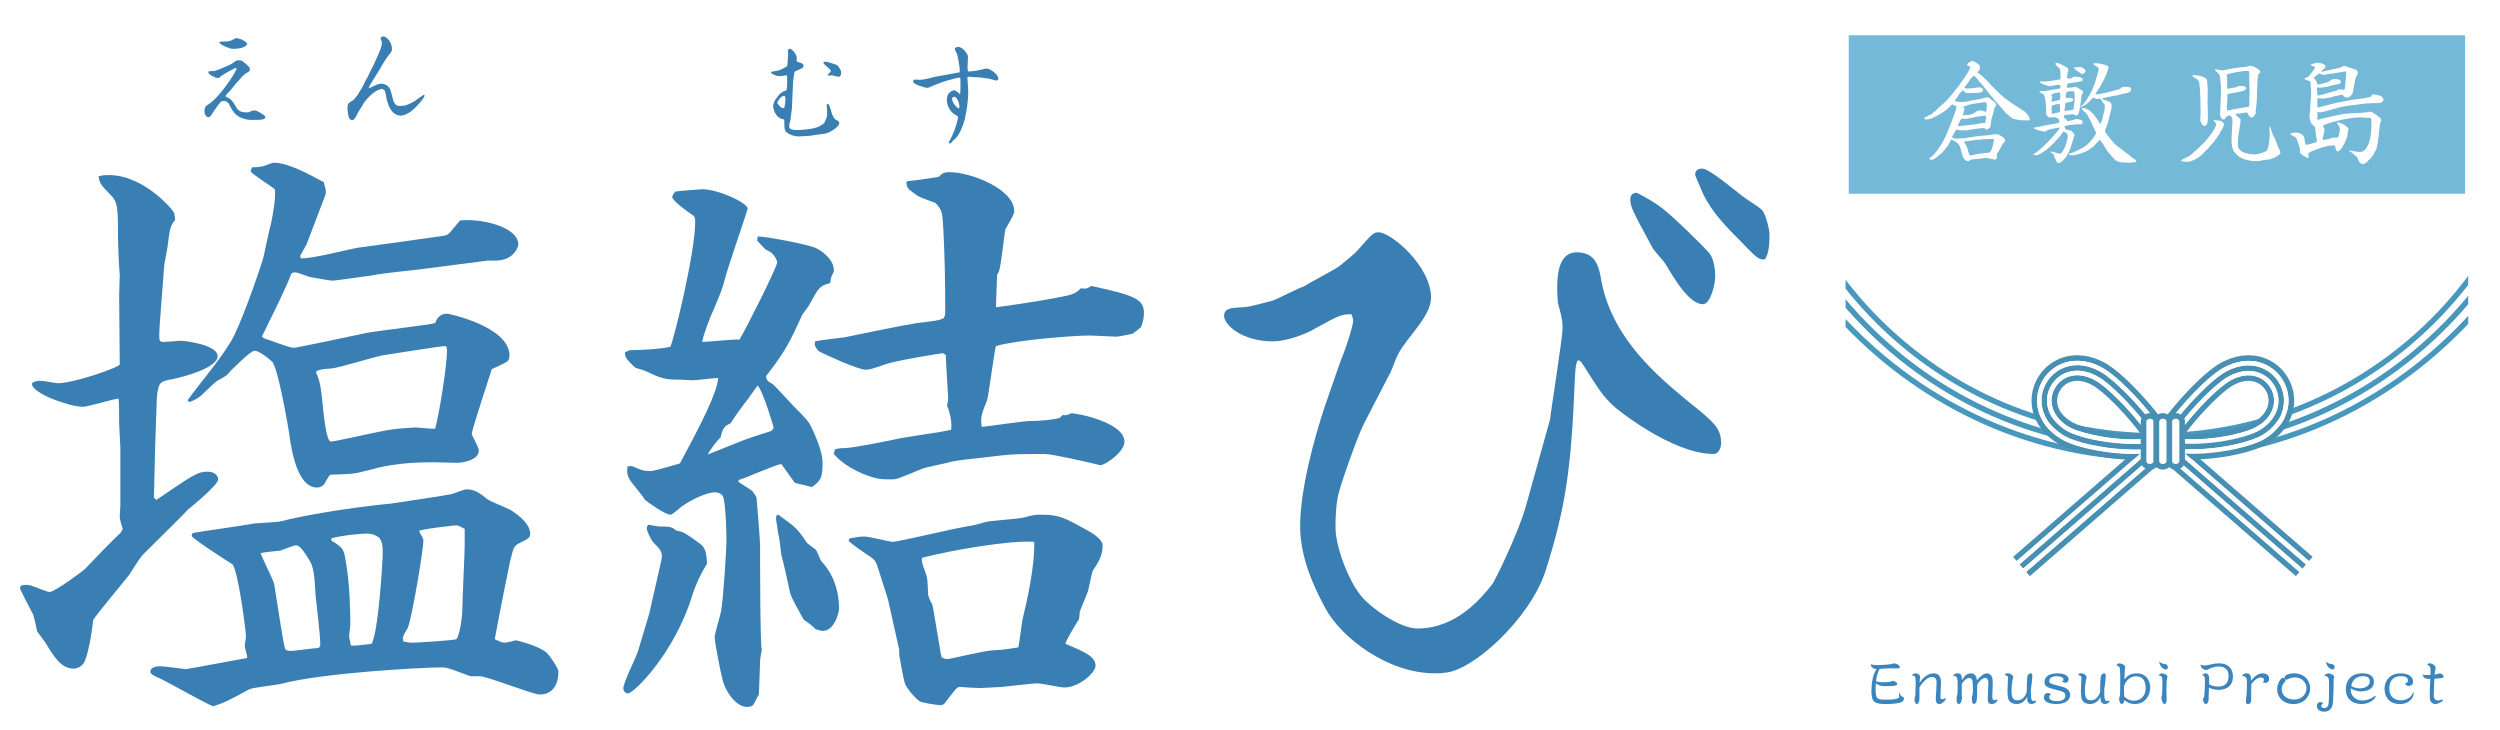
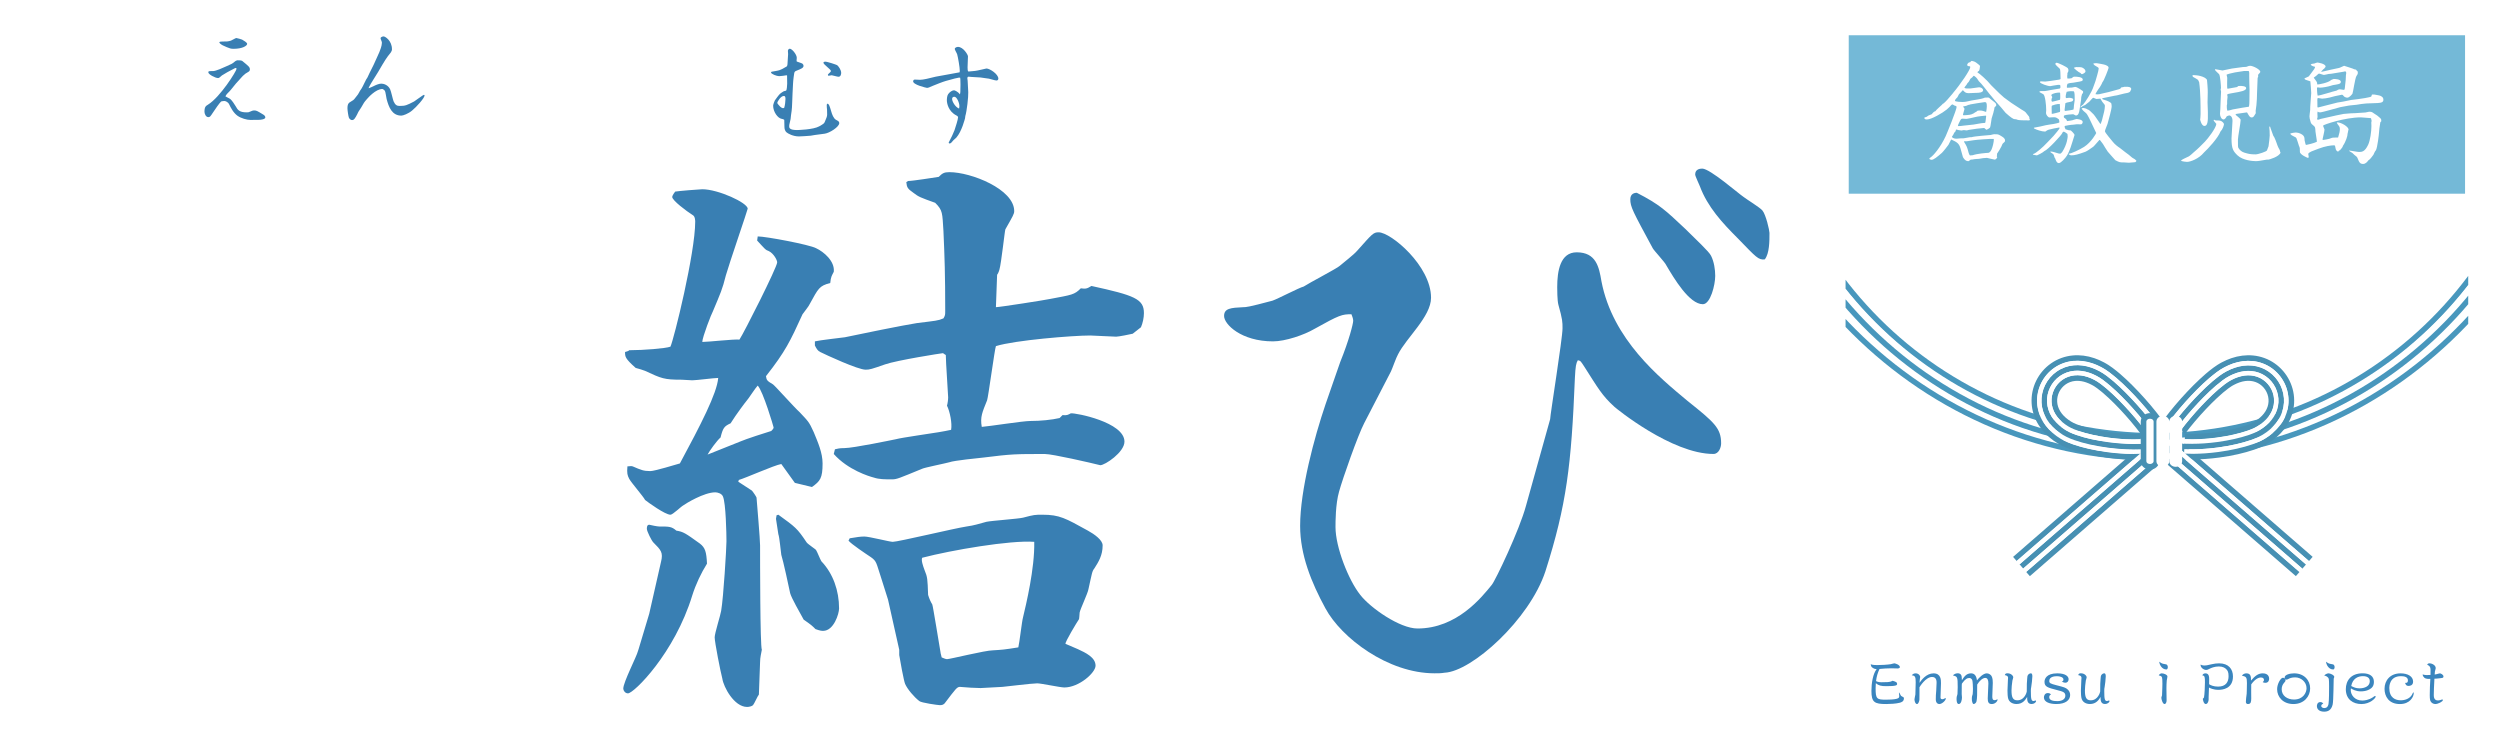
<svg xmlns="http://www.w3.org/2000/svg" id="_レイヤー_1" data-name="レイヤー 1" version="1.1" viewBox="0 0 299.355 87.419">
  <defs>
    <style>
      .cls-1 {
        fill: #397fb3;
      }

      .cls-1, .cls-2, .cls-3, .cls-4, .cls-5, .cls-6, .cls-7 {
        stroke-width: 0px;
      }

      .cls-2 {
        fill: #74b9d7;
      }

      .cls-3 {
        fill: none;
      }

      .cls-8 {
        filter: url(#drop-shadow-1);
      }

      .cls-9 {
        clip-path: url(#clippath);
      }

      .cls-4 {
        fill: #4790b3;
      }

      .cls-5 {
        fill: #fff;
      }

      .cls-6 {
        fill: #4897bd;
      }

      .cls-7 {
        fill: #3a85be;
      }
    </style>
    <filter id="drop-shadow-1" filterUnits="userSpaceOnUse">
      <feOffset dx="0" dy="0" />
      <feGaussianBlur result="blur" stdDeviation="2.835" />
      <feFlood flood-color="#231815" flood-opacity=".15" />
      <feComposite in2="blur" operator="in" />
      <feComposite in="SourceGraphic" />
    </filter>
    <clipPath id="clippath">
      <rect class="cls-3" x="220.992" y="27.919" width="74.557" height="30.838" />
    </clipPath>
  </defs>
  <g>
    <rect class="cls-2" x="248.785" y="-23.191" width="18.972" height="73.799" transform="translate(244.562 271.979) rotate(-90)" />
    <g class="cls-8">
      <path class="cls-5" d="M233.84,11.16c.912-1.068,2.085-2.802,2.085-3.127,0-.026-.013-.065-.026-.091-.222-.013-.247-.026-.364-.143.091-.274.183-.326.391-.352.052-.104.078-.117.17-.156.352.078.391.091.69.326.273.208.3.235.3.339,0,.052-.053.482-.117.521-.17.117-.183.13-.183.195.273.143,1.198.977,1.629,1.524.078.079.169.169.261.261l.742.73.534.482.887.651,1.198.782c.078.052.456.26.509.339.104.143.312.391.403.508.026.039.053.104.053.169,0,.104,0,.117.052.169v.091c-.065.026-.065.039-.117.039-.521,0-1.199-.013-1.329-.065-.026,0-.156-.065-.183-.065-.039-.013-.261-.013-.3-.039-.247-.091-.859-.625-.964-.729-.092-.091-.456-.561-.534-.639l-.73-.821-.703-.847c-.144-.183-.795-1.029-.951-1.186-.3-.299-.339-.338-.431-.508-.117-.208-.312-.352-.442-.443l-.078.026c-.078.104-.117.156-.144.169-.131.091-.144.104-.209.169-.143.287-.182.365-.352.521-.052.117-.078.156-.3.43-.013.039-.039.065-.065.078,0,.039.026.052.053.078.117.052.169.052.639.052.169,0,.912-.144,1.056-.144.352,0,.495.248.495.339,0,.313-.587.326-.795.326-.157,0-.834.039-.965.039-.339,0-.482-.156-.664-.365-.065.052-.392.417-.47.495-.039.039-.143.313-.183.352-.13.13-.299.287-.299.43,0,.118.808.144.873.144.481,0,.69-.104,1.12-.183.156-.026,1.238-.182,1.421-.273.156-.078.195-.078.547-.078.117,0,.13.026.352.221.078.079.509.378.561.469.026.026.078.117.078.222,0,.052-.013.078-.222.287-.013.026-.013.183-.025.208-.014.065-.104.365-.104.417-.013.065-.183.573-.209.69-.039.169-.117.913-.182,1.056-.053.104-.274.222-.417.287-.053,0-.117-.078-.157-.104-.064-.065-.091-.104-.195-.104-.195,0-1.394.144-1.771.222-.039,0-.209.065-.248.065-.078,0-.3-.039-.365-.039-.025,0-.221.052-.273.052-.013,0-.312-.052-.352-.052s-.209-.065-.234-.065c-.026,0-.039,0-.078.013l-.039.182c-.144.156-.157.169-.17.195-.117.248-.117.261-.273.469.078.235.508.235.561.235.025,0,.403-.039.469-.039.339,0,.365,0,.495-.026.639-.117.704-.13.834-.117.339-.117,2.202-.248,2.28-.261.065-.013.326-.091.392-.091.456,0,.508,0,.769.157.312.182.561.326.561.586,0,.156-.053.195-.248.352-.065.039-.156.313-.183.365-.078.169-.417.743-.534.886.026.13.014.169-.025.287.013.026.052.104.052.144,0,.026-.144.261-.3.261-.078,0-.821-.183-.925-.208-.248,0-.665.052-.965.117-.078.013-.469.013-.547.039-.222.039-.312.065-.431.052-.052.039-.169.117-.247.182-.417.052-.639-.404-.69-.482l-.287-1.029c-.169-.586-.378-.743-1.12-1.082-.039.065-.065.118-.326.639-.013.039-.639.834-.782.964-.573.495-.977.834-1.251.834-.091,0-.182-.052-.261-.104.026-.091.026-.104.183-.209.261-.156,1.134-1.121,1.785-2.528.156-.339,1.304-3.153,1.304-3.492,0-.013-.026-.065-.053-.104l-.208-.065c-.039-.013-.195-.13-.222-.13-.156,0-.273.234-.391.326-.053.039-.261.248-.313.287-.521.43-1.837,1.186-2.358,1.186-.13,0-.312-.013-.312-.169,0-.078.013-.078.183-.117.052,0,.078-.026.3-.183.052-.039.339-.117.391-.156.039-.039.183-.222.222-.248.104-.091.13-.091.208-.104.078-.156.795-.769.809-.795q.064-.117.195-.156c.039-.013.43-.417.456-.456l.651-.756ZM237.776,13.845c-.404.039-.887.078-1.304.183-.195.052-.912.208-.99.208-.039,0-.391-.026-.469-.026-.183,0-.209.039-.404.443-.117.222-.13.261-.169.443q.312.013.678-.052c.052-.013,1.017-.104,1.212-.13.182-.026.964-.182,1.134-.182.221,0,.247,0,.273-.104.026-.052.078-.625.091-.743l-.052-.039ZM237.828,13.389c.039-.144.078-.561.078-.652,0-.469-.078-.508-.261-.508-.143,0-1.654.26-1.72.273-.091.039-.104.039-.248.065-.039.013-.208.091-.234.104-.064.013-.339.065-.391.091.026.039.183.221.183.273-.026.065-.17.625-.183.665,0,.065,0,.052.052.104.652-.039.873-.039,1.212-.222.026-.013.144-.104.17-.117.222-.117.234-.117.273-.195.13-.026.195-.039.3-.039.144,0,.339.026.391.052q.183.078.313.104h.064ZM236.213,18.588c.547-.195,1.603-.273,1.863-.287.195-.013.312-.234.403-.417.078-.183.287-.808.261-1.251-.261-.039-2.098.104-2.397.156-.117.013-.847.13-.86.13-.039,0-.234-.013-.261,0-.025,0-.039.013-.052.052.326.521.378.625.548,1.29.039.183.104.273.169.352l.326-.026Z" />
      <path class="cls-5" d="M243.544,15.291c.482-.091,1.03-.182,1.434-.3.131-.039.769-.117.899-.143.378-.065.534-.117.703-.169.026-.117.014-.144-.039-.378-.312-.234-.352-.261-.651-.261-.078,0-.417.026-.481.026-.17,0-.417-.326-.417-.521,0-.039.025-.339.025-.352,0-.639-.13-1.798-.352-1.916-.065-.039-.417-.221-.43-.234-.026-.039-.026-.065,0-.117.104-.026.156-.026.651-.026.104,0,.561-.104.651-.117.13-.013,1.095-.182,1.107-.182.053-.039.078-.091.078-.169,0-.091-.013-.169-.039-.261-.091-.013-.156-.013-.234-.013-.156,0-.899.157-.951.157-.3,0-1.238-.313-1.238-.496,0-.052.078-.078.144-.078.078,0,.417.026.482.026.195,0,1.081-.144,1.251-.169.403-.052.481-.065.586-.13h.014c0-.652-.039-1.16-.078-1.212-.026-.065-.548-.469-.548-.6,0-.065.065-.143.144-.143.208,0,1.264.521,1.355.665.052.065.064.156.064.234,0,.039,0,.117-.025.169-.078.13-.092.144-.092.169,0,.183,0,.195-.025.313v.104c0,.065,0,.117.025.234.183.013.234.013.509-.039.143-.13.208-.182.339-.182.273,0,.99.026.99.352,0,.183-.17.208-.743.3-.065.013-.312.065-.365.065-.416.039-.469.039-.729.143-.078.208-.078.287-.064.469.064,0,.547-.026.599-.026.065-.013.339-.078.392-.078.247,0,.938.508.938.521.014.026.014.052.014.078,0,.144-.053.195-.131.261-.039.13-.064.221-.091.352-.013.052-.013.313-.026.352l-.169,1.095c-.053.378-.131.769-.456.769-.053,0-.261-.156-.313-.156-.156,0-.912.065-1.068.143-.091.04-.052.209-.039.261.287.183.312.248.365.417.078,0,.573-.078.651-.104.052-.013.417-.144.469-.144.079,0,.756.052.756.352,0,.143-.104.287-.208.287l-.495-.013c-.065,0-.352.052-.417.052-.287,0-.965.13-.99.143-.026.013-.065.079-.065.118,0,.013.104.248.117.287.352.117.391.13.639.143.013,0,.443.404.443.547-.065.222-.183.573-.235.756-.064.195-.339,1.199-.703,1.746-.144.235-.678.86-.938.86s-.365-.326-.43-.535c0-.013-.078-.117-.092-.143-.052-.117-.064-.339-.182-.417-.235-.156-.261-.183-.3-.208l-.026-.078c.183-.039.704.143.743.156.299.104.352.104.508.078l.169-.169c.626-.964.665-1.824.665-1.876,0-.117-.013-.195-.026-.3-.104-.091-.378-.273-.442-.273-.118,0-.183.156-.209.222-.078.195-1.681,1.955-2.124,2.111-.183.195-.86.508-.873.508-.026,0-.391-.052-.495-.091.026-.078.039-.078.117-.104.222-.052,1.082-.769,1.59-1.329.208-.234.573-.573.782-.821.156-.183.716-.834.716-.925,0-.052-.052-.065-.064-.065-.104,0-1.107.208-1.251.261-.183.065-.195.078-.353.195-.025.039-.078.026-.104.026-.365,0-1.004-.208-1.304-.378v-.078ZM245.746,11.63c-.052.104-.104.222-.104.365,0,.078.039.183.117.183.065,0,.781-.195.912-.234.026-.144.026-.248.026-.417,0-.404,0-.443-.092-.443-.247,0-.821.065-.99.3.013.039.117.208.13.248ZM245.681,13.636c.169,0,.834-.195.978-.235.013-.078.025-.117.025-.169,0-.039-.039-.717-.039-.782-.144-.013-.391.026-.534.065-.065.013-.352.117-.404.13-.013.026-.039.078-.039.104v.261l.014.625ZM247.466,10.991c-.053.183-.117.404-.117.6,0,.091.013.117.064.156.274-.026.3-.039.353-.039.025,0,.273,0,.481.13.014.183,0,.312-.442.378-.3.052-.353.065-.495.144,0,.117-.092.755-.092.794,0,.104.026.13.078.13.092,0,.938-.13.99-.169.026-.026.04-.312.053-.495,0-.104.091-.547.091-.651,0-.482,0-.834-.091-1.029-.287-.04-.587-.026-.873.052ZM249.291,12.959c.104-.026.195-.026.222-.026.091,0,.352.091.469.182.144.013.326.196.704.574.156.156.69.99.808,1.146l.052-.013.144-.404.261-1.042c.052-.208.092-.495.092-.69,0-.144-.04-.169-.313-.495-.025-.026-.052-.065-.222-.378-.078,0-.417.039-.481.039-.065,0-.313-.144-.365-.144-.117,0-.404.417-.482.469-.091.065-.43.339-.495.391-.039.026-.222.104-.261.118-.052.026-.247.182-.3.195,0-.013-.013-.039-.013-.065,0-.065.287-.261.326-.3.234-.248,1.042-1.473,1.251-2.176.025-.104.222-.561.234-.651.013-.052.378-1.238.378-1.473,0-.117-.052-.144-.482-.391-.039-.039-.169-.143-.156-.221.104-.026.234-.04.391-.04.026,0,.938.157,1.043.209.234.104.391.169.391.352,0,.078-.573,1.603-.742,1.72-.026.104-.222.508-.509.873-.025.039-.3.456-.325.56.156.026.312.039.469,0l1.134-.26,1.238-.339c.13-.039.143-.052.234-.183.025-.052.143-.052.208-.052.117-.052.144-.052.417-.052.248,0,.587.013.587.3l-.026.026c-.091.3-.144.378-.808.482-.144.026-.77.196-.899.222-.039.013-.209.026-.248.039l-1.407.287-.104.052c.039.078.052.091.143.117.652.195.821.326.951.443.026.104.053.221.053.377,0,.339-.365,1.629-.495,2.098-.039.144-.312.743-.312.873,0,.183.781,1.056.925,1.251.247.326.651.625.86.756.182.156.534.417.651.508.403.3.456.326.82.651.014.013.274.169.326.196.026.013.156.143.183.169,0,.065-.014.104-.131.183-.117,0-.651.065-.769.065s-.495-.039-.586-.039c-.509,0-.521,0-1.03-.261-.052-.065-.82-.899-.912-1.03-.104-.13-.495-.782-.573-.912-.143-.208-.273-.365-.364-.482h-.065c-.117.117-.612.717-.729.808-.339.235-.73.521-.938.6-.886.326-1.303.43-1.668.43-.209,0-.273-.078-.352-.156.039-.052.052-.052.104-.052.17,0,1.173-.43,1.76-.808.873-.56,1.446-1.629,1.446-1.655,0-.026-.495-1.042-.586-1.238-.092-.208-.457-.991-.626-1.134-.339-.287-.378-.326-.534-.534l.039-.065ZM248.339,8.111c.078-.026.208-.078.286-.078.521,0,.587,0,.77.091.156.091.325.222.325.417,0,.208-.403.339-.417.339-.078,0-.143-.091-.169-.13-.287-.117-.782-.573-.782-.586l-.013-.052Z" />
      <path class="cls-5" d="M264.036,16.947c.312-.313,1.316-1.603,1.355-2.111-.039-.078-.326-.352-.326-.43,0-.052.026-.065.078-.065.026.013.117.078.17.078.273,0,.534,0,.69.091.052.026.3.208.3.378,0,.065-.078.312-.117.391-.118.248-.131.273-.3.469-.287.769-1.486,2.059-1.981,2.515-.599.743-1.615,1.121-2.032,1.121-.026,0-.704-.052-.704-.156,0-.078.626-.365.77-.43.156-.065.234-.091.755-.573.183-.156.47-.404.652-.586l.69-.69ZM264.336,12.255l.039,1.16c.039,1.238-.065,1.668-.417,1.668-.326,0-.509-.69-.509-.795,0-.026.026-.13.026-.143,0-.078.026-.417.026-.482,0-.951,0-2.671-.17-3.818-.025-.039-.104-.235-.13-.274-.092-.078-.365-.234-.561-.339-.078-.039-.104-.104-.104-.169,0-.026,0-.039.026-.065.065,0,.821-.026,1.421.3.091.065.247.156.286.273.013.052.104,1.121.091,1.486l-.025,1.199ZM268.505,8.033c.064-.013.417-.013.469-.026.3-.117.339-.13.47-.13.325,0,1.212.443,1.212.73,0,.065-.196.26-.235.299-.039.052-.039.078-.025.3-.026.039-.065.104-.065.144,0,.26-.065,1.446-.065,1.681,0,.43-.039,1.264-.078,1.551,0,.117-.091.573-.091.678,0,.039.013.261.013.3-.052.052-.195.352-.247.391-.014.013-.131.118-.222.118-.235,0-.3-.13-.561-.586-.013-.026-.078-.026-.117-.013l-1.107.156c-.144.026-.157.065-.17.117.039.039.587.456.6.574.013,0,.013.013.013.026,0,.378-.325,2.033-.325,2.358,0,.808,0,.899.052,1.003.156.274.404.482.717.574.482.143.704.208,1.342.208.313,0,1.329-.339,1.368-.482.026-.078.17-.417.183-.482.053-.43.144-1.042.144-1.277,0-.091-.013-.495-.013-.573,0-.065-.039-.378-.039-.417,0-.013.013-.065.039-.13.078.052.078.065.104.196.014.052.326.925.339.938.104.13.118.169.261.508.053.104.209.586.248.678.091.221.104.248.234.469.052.104.065.169.078.3l.052.052c-.182.521-1.368.834-1.459.847h-.195c-.912.156-1.017.182-1.329.182s-1.538-.078-2.177-.69c-.508-.495-.717-.769-.717-2.033,0-.339.118-1.798.118-2.098,0-.586-.339-.652-.365-.652-.092,0-.183.04-.326.104-.064.117-.195.378-.391.378-.222,0-.417-.352-.417-.678,0-.091.039-.469.039-.547,0-.326.091-2.072.091-2.111,0-.052-.013-.117-.052-.273.039-.091.039-.13.039-.196,0-.208-.078-1.394-.222-1.616-.064-.091-.495-.43-.495-.534,0-.013.026-.026.026-.065.144.013.82.157.873.157.261-.065,1.042-.222,1.134-.235l1.251-.169ZM267.84,10.431l.078-.039c.078-.104.104-.104.353-.104.052,0,.69,0,.69.261,0,.312-.639.43-1.499.573-.208.039-.469.078-.664.13-.053.013-.104.039-.104.117,0,.039.039.196.039.222,0,.078-.052.404-.052.482v.391c0,.026-.039.13-.039.156,0,.235,0,.43.052.625.091,0,.195-.013.3-.039.065-.013.312-.091.365-.104l1.172-.208c.196-.039.652-.104.756-.117.065-.183.065-.678.065-.847l.013-1.16-.025-.821c0-.143-.014-.834-.014-.847.014-.183.026-.6-.091-.6-.091,0-.469-.013-.534,0l-1.082.169c-.391.065-.951.222-1.003.273.026.13.065.3.078.365,0,.104-.013.547-.013.638.013.104-.014.561.025.639,0,.026.026.052.053.039l1.081-.195Z" />
      <path class="cls-5" d="M274.248,15.995c.169-.078.547-.13.664-.13.273,0,1.029.222,1.029.704,0,.208.014.248.131.704.013.052.039.078.091.078.053,0,.965-.208,1.265-.378,0-.195-.157-1.056-.17-1.225-.026-.495-.026-.547-.273-.743-.222-.183-.248-.208-.312-.417-.092-.326-.131-.456-.131-.651,0-.078.013-.157.026-.3.065-.443.065-.508.065-.873,0-.261.117-1.395.117-1.616,0-.079-.078-1.29-.104-1.408-.078-.039-.482-.143-.548-.182-.156-.078-.156-.117-.143-.183.078-.039.456-.183.508-.234,0-.013.626-.821.639-.86.104-.195.117-.208.091-.287-.064-.013-.312-.078-.352-.117-.104-.065-.144-.104-.144-.169.104-.065.144-.065.431-.104.039-.013.286-.118.352-.118.052,0,.99.13.99.482,0,.065-.078.143-.104.156-.039.091-.052.091-.169.169-.039.026-.183.208-.248.273l.014.04c.182-.026.977-.235,1.134-.261.078-.013.82-.183.977-.208.104-.013.521-.235.612-.261.157.065.86.261,1.004.326.222.104.234.104.404.13.064.039.078.052.104.13.092.052.131.091.131.222,0,.182-.026.221-.17.43-.156.248-.403,1.968-.469,2.098-.013.026-.339.482-.626.482-.143,0-.325-.091-.352-.117-.183-.208-.208-.234-.3-.234-.013,0-.795.156-.82.169-.157.052-1.043.3-1.538.3-.078,0-.443-.079-.521-.079-.052.104-.052.144-.052.261,0,.169,0,.717.013.847.014,0,.053.026.078.026.053,0,.651-.169.77-.195.247-.052,1.485-.378,1.537-.391.261-.039.456-.065.704-.117l.951-.195c.052-.013.769-.091.847-.104.248-.026,1.46-.208,1.563-.312.026-.026.053-.208.078-.235.261-.013.3,0,.717.079.261.052.365.078.548.248.078.078.104.195.104.287,0,.261-.157.378-.678.404l-1.368.052c-.131,0-1.043.117-1.173.156-.144.026-.77.065-.887.091l-1.056.195c-.26.052-2.137.625-2.424.625-.143,0-.182-.026-.273-.091l-.025.013c-.026.156-.026.195,0,.586.013.065-.026.183-.065.3.013.013.078.078.117.078.065,0,.312-.104.326-.104.091-.013.873-.195,1.042-.234.117-.026,1.473-.339,1.707-.365.847-.078.938-.078,1.395-.091.183,0,1.029-.065,1.198-.078.079,0,.392-.091.456-.091.3,0,.353.039.587.208.052.052.312.183.365.234.078.065.442.352.481.443.026.039,0,.104,0,.13l.039.052c-.013.065-.013.104-.13.195-.091.469-.156,1.121-.156,1.225,0,.13-.195,1.864-.378,2.137-.014.013-.065.078-.078.091-.053.052-.17.365-.209.43-.378.521-.469.586-.612.677-.144.208-.352.43-.625.43-.339,0-.456-.143-.665-.678-.065-.169-.091-.182-.378-.404-.026-.013-.208-.195-.247-.234-.053-.052-.417-.222-.404-.287.183,0,1.017.169,1.186.169.339,0,.704,0,1.107-.86.248-.521.392-1.59.392-2.241,0-.183,0-.208-.014-.43,0-.013.014-.091.039-.182-.013-.052-.052-.326-.091-.339-.026-.013-1.146-.091-1.186-.091-1.929,0-4.535.886-4.535.99,0,.091.17.404.17.469,0,.195-.235,1.146-.235,1.173,0,.026.026.052.039.078.144-.013.665-.104.77-.144.339-.13.378-.143.521-.143.313,0,.353,0,.535-.013.156-.534.208-.717.208-1.029,0-.117-.026-.235-.091-.326-.183-.248-.209-.274-.274-.404l.026-.052c.495-.026,1.382.535,1.382.86,0,.039-.026.078-.04.117-.013.052-.052.339-.078.391.014.221-.208.951-.56,1.446-.014.026-.026.117-.039.13-.078.13-.209.273-.3.378-.014.013-.131.078-.17.091l-.039.091c-.117-.026-.195-.052-.3-.26-.025-.065-.091-.404-.104-.469-.039-.013-.092-.026-.131-.026-.352,0-1.056.104-1.837.404-.131.052-.743.273-.848.326-.352.183-.378.234-.378.326,0,.039.053.326.053.339,0,.104-.092.104-.117.104-.026,0-.938-.378-.938-.717,0-.43,0-.482-.117-.73-.053-.13-.222-.756-.287-.873-.064-.13-.104-.143-.352-.261-.144-.065-.312-.156-.404-.299l.014-.026ZM277.505,10.118c.117,0,1.303-.195,1.642-.547.052-.013.261-.117.3-.117.052,0,.847,0,.847.339,0,.208-.144.261-.586.339-.353.052-.417.065-.639.144-.312.104-.978.221-1.277.221-.052,0-.234-.039-.261-.039-.078,0-.091.078-.091.117,0,.196.026.665.078.873.234.026,1.902-.534,2.268-.599.091-.065.247-.156.403-.156.065,0,.378.065.443.065.131,0,.131-.052.17-.482,0-.104.078-.6.078-.704.013-.091.013-.469.025-.547.014-.04.039-.261.039-.287,0-.13-.078-.195-.143-.195-.014,0-.026,0-.144.039l-1.499.248c-.039.013-.261.013-.312.026-.091.013-.482.117-.573.117-.092,0-.482-.157-.573-.157-.065,0-.104.026-.365.274-.052.039-.13.091-.286.208.052.065.286.378.325.443.078.13.092.183.092.339l.039.039Z" />
    </g>
    <g>
      <path class="cls-7" d="M225.287,81.694c.774,0,.863-.019,1.143-.089.032-.013.152-.089.178-.089.051,0,.349.095.444.159.057.038.114.127.114.209,0,.178-.108.279-1.302.279-.621,0-.907-.07-1.25-.355-.013.089-.025.355-.025.609,0,1.27.14,1.365,1.238,1.365.316,0,.939-.019,1.237-.095.33-.083.355-.171.355-.349,0-.057-.038-.305-.038-.355,0-.044,0-.063.025-.063s.178.355.229.406c.038.038.254.133.292.165.032.025.051.076.051.133,0,.394-.343.482-.515.527-.432.114-1.143.152-1.605.152-1.409,0-1.771-.209-1.771-1.574,0-.92.178-2.038.623-2.609-.121-.006-.254-.013-.451-.14-.209-.127-.229-.248-.254-.451.133.057.248.108.8.108.438,0,1.181-.038,1.606-.108.062-.013.361-.102.418-.102.058,0,.667.152.667.463,0,.095-.159.152-.261.152-.12,0-.646-.019-.755-.019-.394,0-1.079.038-1.32.07-.069.006-.083.013-.108.013-.222.47-.355.939-.412,1.454.267.133.533.133.647.133Z" />
      <path class="cls-7" d="M231.522,80.628c.895,0,.895.787.895,1.181,0,.025-.057,1.447-.057,1.72,0,.127.076.197.229.197.076,0,.14-.019.273-.095.025-.013.076-.044.095-.044.032,0,.038.038.038.063,0,.203-.432.654-.781.654-.171,0-.418-.133-.418-.552,0-.438.012-.59.051-1.035.025-.305.044-.774.044-.958,0-.19,0-.698-.54-.698-.768,0-1.484,1.187-1.51,1.231,0,.121.006,1.435-.007,1.504-.019.152-.114.508-.292.508-.19,0-.299-.324-.299-.571,0-.095.102-.489.108-.571.013-.222.038-1.244.038-1.466.006-.705-.107-.787-.47-.838.108-.121.21-.229.476-.229.33,0,.533.267.533.432,0,.044-.044.229-.044.267-.013.248-.013.279-.038.432.234-.33.818-1.13,1.676-1.13Z" />
      <path class="cls-7" d="M236.024,80.628c.432,0,.642.336.699.844.247-.317.755-.844,1.174-.844.229,0,.451.133.571.317.152.248.152.679.152.825,0,.254-.058,1.377-.058,1.606,0,.273.02.463.293.463.076,0,.171-.038.222-.063.025-.019.058-.032.083-.044.019,0,.031.019.031.044,0,.165-.248.527-.698.527-.399,0-.476-.279-.476-.667,0-.286.076-1.549.076-1.809,0-.394-.102-.654-.375-.654-.305,0-.705.355-.965.8,0,1.117,0,1.638-.082,2.012-.039.184-.229.317-.337.317-.159,0-.222-.413-.222-.603,0-.292.044-.425.102-.578.019-.051.031-.616.031-.647,0-.197-.025-.889-.082-1.035-.007-.025-.102-.254-.355-.254-.229,0-.477.095-.883.667-.02.133-.02.146-.02.419,0,.133-.006.717-.006.838,0,.063.031.343.031.4,0,.279-.095.793-.387.793-.26,0-.26-.508-.26-.628,0-.209.012-.235.082-.457.031-.102.031-.127.031-.171,0-.121.025-.66.025-.768,0-1.257-.044-1.27-.559-1.39.102-.203.42-.267.547-.267.361,0,.438.209.476.336.019.076.032.425.038.495.26-.406.527-.825,1.098-.825Z" />
      <path class="cls-7" d="M240.38,80.621c.438,0,.692.311.692.482,0,.063-.09.33-.102.387-.064.349-.108.965-.108,1.193,0,.825.165,1.174.704,1.174.87,0,1.124-.99,1.124-1.054,0-.927.007-1.028.051-1.555.025-.273.025-.305.063-.375.082-.159.241-.248.381-.248.165,0,.172.248.172.368,0,.241-.083,1.009-.134,1.263-.044.216-.044.248-.044.508,0,.952.057,1.181.336,1.181.038,0,.197-.07.229-.07.025,0,.057.019.057.07,0,.165-.247.355-.533.355-.539,0-.539-.508-.533-.844-.203.33-.52.844-1.27.844-.164,0-.773-.032-.983-.59-.089-.241-.102-.736-.102-1.009,0-.114.038-1.047.051-1.263,0-.044.019-.229.019-.267,0-.254-.234-.298-.393-.33.057-.14.088-.222.323-.222Z" />
      <path class="cls-7" d="M245.378,83.478c0,.381.463.476.971.476.667,0,.959-.305.959-.654,0-.419-.311-.495-.978-.667-1.136-.292-1.517-.394-1.517-.99,0-.324.203-1.016,1.529-1.016,1.021,0,1.358.387,1.358.705,0,.254-.171.419-.368.419-.038,0-.254,0-.451-.152.102-.025.203-.057.203-.229,0-.292-.45-.4-.773-.4-.299,0-.928.057-.928.571,0,.26.141.324.852.508.92.235,1.117.286,1.357.514.146.133.293.343.293.654,0,.603-.54,1.085-1.65,1.085-.781,0-1.492-.222-1.492-.793,0-.19.102-.521.47-.521.229,0,.312.102.374.178-.082.038-.209.102-.209.311Z" />
      <path class="cls-7" d="M249.171,80.621c.438,0,.691.311.691.482,0,.063-.088.33-.102.387-.062.349-.107.965-.107,1.193,0,.825.165,1.174.705,1.174.869,0,1.123-.99,1.123-1.054,0-.927.006-1.028.051-1.555.025-.273.025-.305.063-.375.083-.159.241-.248.381-.248.165,0,.171.248.171.368,0,.241-.082,1.009-.133,1.263-.045.216-.045.248-.045.508,0,.952.058,1.181.337,1.181.038,0,.196-.07.229-.07.025,0,.058.019.058.07,0,.165-.248.355-.533.355-.54,0-.54-.508-.533-.844-.203.33-.521.844-1.27.844-.166,0-.775-.032-.984-.59-.089-.241-.102-.736-.102-1.009,0-.114.038-1.047.051-1.263,0-.044.02-.229.02-.267,0-.254-.235-.298-.395-.33.058-.14.09-.222.324-.222Z" />
-       <path class="cls-7" d="M253.805,79.428c.197,0,.68.197.68.463,0,.038-.051.19-.051.222-.02.197-.045,1.054-.057,1.231.285-.324.635-.717,1.479-.717,1.27,0,1.619,1.066,1.619,1.72,0,.781-.489,1.955-1.854,1.955-.572,0-.883-.209-1.251-.463-.019.286-.165.463-.272.463-.344,0-.344-.571-.344-.66,0-.108,0-.114.07-.26.025-.057.031-.171.038-.286.007-.152.025-1.885.025-1.974,0-.14-.025-1.022-.058-1.124-.062-.203-.196-.279-.438-.343.102-.108.223-.229.412-.229ZM254.333,82.227c0,.406.006.425.006.679,0,.298.007.336.02.495.292.305.686.501,1.13.501.983,0,1.435-.717,1.435-1.504,0-.571-.165-1.416-1.143-1.416-.254,0-.73.038-1.188.647-.146.197-.203.4-.26.59v.006Z" />
      <path class="cls-7" d="M258.867,80.628c.229,0,.667.165.667.381,0,.076-.076.406-.083.476-.025.235-.038.698-.038.952,0,.222.02,1.225.02,1.428,0,.209-.083.438-.248.438-.216,0-.381-.552-.381-.762,0-.051.076-.241.082-.279.025-.355.045-1.371.045-1.377,0-.812-.051-.844-.165-.92-.102-.063-.19-.076-.272-.083.113-.254.336-.254.374-.254ZM258.727,79.358c.197.121.33.14.629.19.209.032.222.286.222.336,0,.057-.019.279-.178.279-.565,0-.838-.654-.838-.895,0-.019.013-.025.025-.025s.114.095.14.114Z" />
      <path class="cls-7" d="M264.467,83.51c0,.324,0,.336-.031.444-.063.235-.184.349-.311.349-.273,0-.355-.59-.355-.622s.133-.127.139-.159c.076-.343.115-1.46.115-1.828,0-.59-.014-.806-.312-.812.038-.102.102-.254.374-.254.445,0,.445.457.445.762,0,.083-.007.463-.007.54.171.114.521.286,1.079.286.927,0,1.25-.559,1.25-1.244,0-.489-.102-.673-.291-.857-.127-.121-.369-.311-.877-.311-.539,0-.958.203-1.078.26-.254.127-.312.159-.426.159-.324,0-.73-.317-.673-.647.171.114.438.114.457.114.19,0,.261-.013.901-.159.279-.063.564-.102.851-.102,1.136,0,1.663.686,1.663,1.568,0,1.492-1.282,1.606-1.727,1.606-.152,0-.629,0-1.143-.273-.006.057-.045,1.162-.045,1.181Z" />
      <path class="cls-7" d="M269.003,80.628c.559,0,.539.514.533.863.508-.584.882-.863,1.408-.863.66,0,.769.425.769.654,0,.146-.069.482-.464.482-.152,0-.234-.044-.311-.089.07-.057.152-.121.152-.26,0-.146-.089-.292-.361-.292-.318,0-.73.222-1.162.825-.02.267.006,1.441,0,1.676-.006.355-.013.679-.387.679-.254,0-.254-.209-.254-.286,0-.241.051-.597.095-.939,0-.013.032-.724.032-1.289,0-.679-.09-.787-.598-.87.108-.203.324-.292.547-.292Z" />
      <path class="cls-7" d="M273.569,81.116c0-.324.635-.489,1.136-.489,1.2,0,1.917.838,1.917,1.803,0,.939-.717,1.873-2,1.873-1.244,0-1.955-.844-1.955-1.777,0-.647.438-1.371.692-1.371.069,0,.089.006.229.083-.013-.057-.019-.089-.019-.121ZM273.671,81.497c0,.07-.102.19-.159.254-.178.197-.298.451-.298.781,0,.774.666,1.231,1.473,1.231,1.104,0,1.504-.832,1.504-1.352,0-.768-.68-1.301-1.352-1.301-.457,0-.642.095-.902.229-.037.019-.102.044-.152.044-.025,0-.037,0-.133-.044.006.025.02.146.02.159Z" />
      <path class="cls-7" d="M277.95,84.525c0,.19.223.26.362.26.406,0,.482-.349.508-.489.069-.419.069-1.587.069-2.095,0-.927-.037-.971-.12-1.066-.171-.19-.349-.222-.464-.241.235-.267.508-.267.527-.267.178,0,.68.203.68.432,0,.032-.064.178-.07.209-.02.14-.013,2.622-.127,3.104-.172.698-.597.844-1.016.844-.615,0-.869-.324-.869-.667,0-.044.006-.482.412-.482.216,0,.285.108.35.203-.051.013-.242.07-.242.254ZM278.7,79.358c.189.121.33.14.628.19.21.032.222.286.222.336,0,.057-.019.279-.178.279-.564,0-.838-.654-.838-.895,0-.019.014-.025.025-.025.007,0,.115.095.141.114Z" />
-       <path class="cls-7" d="M281.483,82.627c0,.584.477,1.257,1.378,1.257.235,0,.729-.044,1.231-.362.051-.025.254-.19.305-.19.025,0,.07.025.07.083,0,.19-.686.889-1.701.889-1.004,0-1.873-.552-1.873-1.777,0-1.047.635-1.904,2.006-1.904.838,0,1.358.336,1.358,1.022,0,.527-.267.724-.362.793-.463.343-1.041.349-1.199.349-.609,0-.996-.235-1.193-.362-.013.089-.02.14-.02.203ZM282.538,82.424c.113,0,1.225-.006,1.225-.876,0-.584-.698-.584-.825-.584-.552,0-1.226.254-1.396,1.181.317.159.565.279.997.279Z" />
+       <path class="cls-7" d="M281.483,82.627c0,.584.477,1.257,1.378,1.257.235,0,.729-.044,1.231-.362.051-.025.254-.19.305-.19.025,0,.07.025.07.083,0,.19-.686.889-1.701.889-1.004,0-1.873-.552-1.873-1.777,0-1.047.635-1.904,2.006-1.904.838,0,1.358.336,1.358,1.022,0,.527-.267.724-.362.793-.463.343-1.041.349-1.199.349-.609,0-.996-.235-1.193-.362-.013.089-.02.14-.02.203M282.538,82.424c.113,0,1.225-.006,1.225-.876,0-.584-.698-.584-.825-.584-.552,0-1.226.254-1.396,1.181.317.159.565.279.997.279Z" />
      <path class="cls-7" d="M288.329,81.466c0-.425-.47-.501-.832-.501-1.396,0-1.396,1.257-1.396,1.416,0,1.181.736,1.473,1.378,1.473.526,0,1.048-.203,1.32-.635.025-.051.14-.311.19-.311.038,0,.038.063.038.083,0,.419-.425,1.314-1.657,1.314-1.346,0-1.84-.939-1.84-1.822,0-1.003.672-1.854,1.923-1.854.825,0,1.498.343,1.498.997,0,.508-.489.508-.533.508-.312,0-.374-.197-.425-.362.146.006.336.013.336-.305Z" />
      <path class="cls-7" d="M291.036,80.152c-.014-.406-.273-.501-.4-.546.045-.089.089-.178.267-.178.298,0,.755.216.755.578,0,.063-.088.343-.095.387-.013.121-.025.229-.032.375.07-.013.152-.025.223-.038.063-.019.35-.102.406-.102.089,0,.426.152.426.375,0,.165-.096.171-.355.203-.42.051-.471.057-.73.063-.045.705-.076,1.682-.076,1.936,0,.184,0,.667.488.667.058,0,.172,0,.381-.07.025-.006.121-.057.141-.057.037,0,.076.044.076.095,0,.159-.553.463-.908.463-.229,0-.477-.146-.564-.343-.045-.089-.096-.222-.096-.736,0-.622.031-1.308.07-1.936-.248.013-.553.019-.73-.152-.063-.057-.197-.209-.19-.381.12.038.317.083.438.083.076,0,.438-.013.501-.019,0-.102.013-.571.007-.667Z" />
    </g>
    <g>
      <g id="_後ろの線" data-name="後ろの線">
        <g class="cls-9">
          <g>
            <path class="cls-6" d="M258.093,52.508c-26.135,0-47.398-21.262-47.398-47.398h.659c0,25.772,20.967,46.739,46.739,46.739s46.739-20.967,46.739-46.739h.659c0,26.135-21.262,47.398-47.398,47.398Z" />
            <path class="cls-5" d="M258.093,53.475c-26.79,0-48.585-22.209-48.585-49.509h.791c0,26.863,21.44,48.718,47.794,48.718s47.794-21.855,47.794-48.718h.791c0,27.299-21.795,49.509-48.585,49.509Z" />
            <path class="cls-6" d="M258.093,53.924c-27.42,0-49.727-22.879-49.727-51h.659c0,27.758,22.012,50.341,49.068,50.341s49.068-22.583,49.068-50.341h.659c0,28.122-22.308,51-49.727,51Z" />
            <path class="cls-5" d="M258.093,54.793c-28.277,0-51.282-23.896-51.282-53.268h.791c0,28.936,22.65,52.477,50.491,52.477s50.491-23.541,50.491-52.477h.791c0,29.372-23.005,53.268-51.282,53.268Z" />
            <path class="cls-6" d="M258.093,55.154c-29.084,0-52.746-24.761-52.746-55.196h.659c0,30.072,23.366,54.537,52.087,54.537S310.18,30.03,310.18-.042h.659c0,30.435-23.662,55.196-52.746,55.196Z" />
          </g>
        </g>
      </g>
      <g id="_リボン結び" data-name="リボン結び">
        <g>
          <g>
            <g>
              <g>
                <path class="cls-4" d="M255.462,52.624c-.922,0-1.902-.069-2.924-.205-1.411-.193-2.659-.474-3.713-.834-.329-.115-.599-.225-.829-.337-.222-.107-.48-.264-.726-.441-.485-.349-.868-.749-1.141-1.189-.283-.456-.447-.965-.475-1.473-.029-.515.078-1.036.309-1.506.231-.47.578-.875,1.003-1.17.424-.294.924-.476,1.447-.526.514-.05,1.053.02,1.602.208.257.087.521.203.785.343l.185.103c.065.038.124.074.184.113.119.077.242.162.365.253.431.318.902.718,1.442,1.222.446.417.894.866,1.37,1.372.927.986,1.771,1.984,2.51,2.967l-.539.405.035.674c-.29.015-.588.022-.891.022ZM248.739,45.601c-.088,0-.175.004-.26.013-.409.039-.798.18-1.127.409-.332.23-.602.545-.782.913-.18.366-.264.771-.241,1.171.022.402.148.791.375,1.156.226.365.55.7.962.997.212.153.44.292.627.382.204.099.457.202.755.306,1.01.346,2.216.616,3.582.803,1.316.176,2.559.236,3.69.178-.724-.963-1.553-1.942-2.462-2.91-.467-.495-.905-.934-1.34-1.341-.52-.486-.972-.87-1.381-1.171-.111-.082-.222-.159-.33-.229-.053-.034-.104-.065-.154-.095l-.173-.096c-.226-.12-.457-.222-.68-.298-.364-.125-.719-.187-1.059-.187Z" />
                <path class="cls-4" d="M255.448,53.835c-.971,0-1.984-.072-3.071-.216-1.513-.209-2.805-.5-3.949-.891-.381-.134-.686-.258-.962-.393-.295-.145-.59-.323-.902-.547-.614-.442-1.105-.958-1.462-1.533-.39-.626-.617-1.334-.655-2.045-.041-.722.108-1.451.431-2.107.321-.654.805-1.219,1.4-1.631.593-.413,1.292-.668,2.02-.737.678-.067,1.407.026,2.11.267.655.225,1.277.556,1.849.984,1.139.854,2.142,1.862,2.973,2.736.958,1.02,1.832,2.053,2.599,3.072l-.539.405c-.752-.999-1.609-2.014-2.55-3.014-.81-.852-1.788-1.836-2.887-2.66-.516-.386-1.076-.684-1.664-.886-.612-.21-1.244-.29-1.826-.233-.614.058-1.202.272-1.7.619-.501.347-.909.823-1.18,1.375-.272.552-.397,1.164-.363,1.772.032.599.224,1.196.555,1.726.31.501.742.952,1.283,1.342.28.201.544.361.805.488.252.123.534.238.887.362,1.101.376,2.351.658,3.819.86,1.411.188,2.692.249,3.915.187l.034.674c-.319.016-.642.024-.969.024Z" />
                <path class="cls-4" d="M255.452,55.012c-1.025,0-2.092-.075-3.232-.226-1.616-.224-2.943-.525-4.179-.946-.432-.152-.768-.289-1.093-.447-.367-.181-.697-.381-1.074-.649-.739-.533-1.336-1.161-1.774-1.868-.495-.792-.782-1.692-.83-2.6-.052-.924.138-1.854.55-2.691.409-.834,1.026-1.553,1.785-2.079.757-.528,1.649-.854,2.577-.941.843-.083,1.743.029,2.603.324.379.129.762.296,1.138.497l.261.145c.1.058.191.114.278.17.156.1.316.211.488.337.667.494,1.237,1.009,1.66,1.403.481.451.964.934,1.476,1.477,1.001,1.065,1.878,2.103,2.683,3.173l-.539.405c-.79-1.05-1.652-2.069-2.635-3.115-.503-.533-.976-1.006-1.446-1.447-.409-.381-.96-.88-1.599-1.353-.16-.117-.308-.22-.453-.313-.079-.051-.161-.101-.246-.151l-.249-.138c-.339-.181-.689-.333-1.034-.451-.77-.264-1.573-.364-2.321-.291-.803.075-1.603.368-2.257.823-.665.461-1.206,1.091-1.565,1.822-.361.732-.528,1.547-.481,2.356.042.784.3,1.594.729,2.281.392.632.928,1.196,1.594,1.676.344.246.646.428.977.591.299.145.613.274,1.017.416,1.191.406,2.479.697,4.05.915,1.483.197,2.835.261,4.134.195l.034.674c-.338.017-.68.026-1.026.026Z" />
              </g>
              <g>
                <rect class="cls-4" x="267.896" y="48.36" width=".675" height="22.433" transform="translate(47.321 222.965) rotate(-49.01)" />
                <rect class="cls-4" x="267.101" y="49.274" width=".675" height="22.433" transform="translate(46.358 222.68) rotate(-49.01)" />
                <rect class="cls-4" x="266.329" y="50.162" width=".675" height="22.433" transform="translate(45.422 222.403) rotate(-49.01)" />
              </g>
            </g>
            <g>
              <g>
                <rect class="cls-4" x="240.084" y="61.041" width="22.433" height=".675" transform="translate(21.4 179.974) rotate(-41.013)" />
                <rect class="cls-4" x="239.29" y="60.127" width="22.433" height=".675" transform="translate(21.808 179.234) rotate(-41.014)" />
                <rect class="cls-4" x="238.518" y="59.239" width="22.433" height=".675" transform="translate(22.202 178.511) rotate(-41.014)" />
              </g>
              <g>
                <path class="cls-4" d="M262.515,55.012c-.346,0-.688-.009-1.026-.026l.034-.674c1.298.065,2.651.001,4.136-.196,1.569-.217,2.856-.508,4.051-.915.402-.141.716-.269,1.015-.415.329-.162.631-.345.976-.592.665-.479,1.201-1.043,1.593-1.674.429-.687.688-1.497.73-2.28.046-.81-.12-1.625-.481-2.357-.359-.732-.9-1.362-1.564-1.822-.654-.456-1.455-.748-2.256-.824-.75-.073-1.552.027-2.322.291-.345.118-.695.27-1.039.454l-.25.139c-.079.046-.161.096-.24.147-.145.093-.293.196-.454.314-.637.472-1.189.971-1.598,1.352-.469.439-.942.913-1.446,1.447-.983,1.047-1.845,2.066-2.634,3.115l-.539-.405c.804-1.069,1.682-2.107,2.682-3.172.514-.545.997-1.028,1.477-1.477.423-.394.993-.91,1.659-1.403.173-.127.333-.237.489-.338.087-.056.177-.111.271-.166l.262-.145c.382-.203.765-.37,1.144-.499.86-.294,1.76-.406,2.604-.324.927.087,1.819.413,2.577.941.758.526,1.375,1.245,1.784,2.079.412.836.602,1.767.549,2.692-.048.907-.335,1.807-.831,2.6-.438.706-1.034,1.334-1.773,1.866-.378.27-.708.47-1.073.649-.416.202-.801.345-1.091.447-1.239.422-2.566.723-4.18.946-1.142.152-2.209.227-3.234.227Z" />
                <path class="cls-4" d="M262.519,53.8c-.327,0-.649-.008-.967-.024l.034-.674c1.22.062,2.498.001,3.91-.186,1.465-.202,2.713-.483,3.814-.859.347-.122.628-.237.881-.36.259-.127.52-.285.799-.485.537-.387.965-.835,1.273-1.33.328-.527.518-1.117.55-1.71.034-.603-.09-1.209-.359-1.755-.268-.547-.672-1.018-1.168-1.361-.494-.344-1.076-.556-1.683-.613-.578-.056-1.205.024-1.814.232-.584.201-1.14.498-1.654.882-1.096.821-2.072,1.804-2.883,2.657-.938.998-1.795,2.011-2.546,3.01l-.539-.405c.766-1.018,1.639-2.051,2.595-3.068.831-.875,1.833-1.882,2.969-2.733.57-.426,1.189-.756,1.839-.98.699-.239,1.425-.331,2.097-.265.722.069,1.415.321,2.003.731.589.409,1.07.968,1.388,1.618.32.649.468,1.372.427,2.09-.038.704-.263,1.406-.65,2.028-.354.57-.842,1.083-1.452,1.522-.311.223-.604.4-.897.544-.277.135-.581.259-.956.391-1.145.391-2.434.682-3.944.89-1.087.145-2.099.216-3.068.216Z" />
                <path class="cls-4" d="M262.505,52.624c-.303,0-.6-.007-.891-.022l.035-.673-.539-.405c.739-.983,1.584-1.982,2.51-2.967.479-.508.927-.956,1.37-1.372.539-.504,1.01-.903,1.441-1.222.125-.091.248-.177.367-.253.06-.039.12-.075.177-.109l.187-.104c.268-.143.532-.258.79-.346.549-.188,1.089-.258,1.603-.208.522.05,1.023.232,1.446.526.425.295.772.699,1.003,1.17.231.469.338.989.309,1.506-.028.508-.192,1.018-.475,1.473-.273.44-.656.84-1.141,1.189-.246.177-.504.334-.727.442-.228.111-.498.222-.825.336-1.056.362-2.304.642-3.714.835-1.023.137-2.003.205-2.926.205ZM261.649,51.927c1.132.058,2.373-.002,3.691-.178,1.365-.187,2.571-.457,3.583-.804.295-.104.549-.206.751-.305.187-.091.416-.23.628-.383.412-.297.736-.632.962-.997.227-.365.353-.754.375-1.155.023-.401-.06-.805-.24-1.17-.181-.368-.451-.684-.782-.913-.329-.229-.719-.37-1.127-.409-.419-.041-.862.018-1.32.174-.224.077-.455.178-.686.301l-.175.097c-.043.025-.094.057-.147.091-.108.069-.219.147-.331.229-.409.302-.86.685-1.379,1.171-.433.406-.872.844-1.34,1.342-.909.967-1.737,1.946-2.462,2.909Z" />
              </g>
            </g>
          </g>
          <g>
            <g>
              <g>
                <path class="cls-5" d="M255.466,53.159c-.947,0-1.952-.07-2.999-.21-1.466-.201-2.715-.482-3.818-.859-.348-.122-.637-.24-.888-.362-.253-.123-.531-.292-.804-.488-.542-.391-.974-.842-1.283-1.341-.33-.531-.522-1.128-.555-1.727-.034-.607.091-1.22.363-1.772.271-.552.679-1.027,1.179-1.374.499-.347,1.087-.561,1.701-.619,1.11-.111,2.385.297,3.493,1.122,1.105.826,2.121,1.854,2.882,2.656.942,1.002,1.799,2.016,2.55,3.014l-.431.324c-.739-.983-1.584-1.981-2.511-2.968-.746-.786-1.741-1.792-2.813-2.594-1.001-.745-2.135-1.118-3.118-1.018-.523.05-1.023.231-1.446.525-.425.295-.771.699-1.002,1.169-.231.469-.337.988-.308,1.503.028.509.192,1.018.474,1.472.273.439.656.839,1.14,1.188.249.178.499.331.725.441.231.113.502.223.828.337,1.068.365,2.283.638,3.714.835,1.358.181,2.643.242,3.815.183l.028.539c-.299.015-.604.023-.916.023Z" />
                <path class="cls-5" d="M255.449,54.36c-.995,0-2.031-.073-3.142-.221-1.57-.217-2.857-.508-4.052-.915-.408-.143-.722-.272-1.02-.417-.326-.16-.637-.348-.979-.592-.67-.483-1.208-1.049-1.601-1.682-.437-.701-.691-1.493-.733-2.293-.046-.812.121-1.631.484-2.367.36-.735.904-1.368,1.572-1.831.666-.464,1.451-.75,2.269-.828.75-.074,1.557.027,2.33.292.345.118.696.271,1.041.455.176.094.342.19.493.288.142.092.291.194.454.314,1.17.878,2.155,1.865,3.046,2.801.985,1.048,1.847,2.068,2.637,3.117l-.431.325c-.778-1.034-1.627-2.039-2.598-3.071-.874-.918-1.84-1.886-2.976-2.739-.152-.111-.291-.208-.425-.293-.139-.09-.291-.179-.454-.265-.32-.17-.644-.312-.962-.421-.701-.24-1.428-.332-2.104-.266-.727.069-1.422.322-2.012.734-.593.411-1.075.973-1.396,1.626-.322.653-.47,1.379-.429,2.099.038.709.264,1.414.653,2.038.356.574.846,1.088,1.457,1.529.316.226.603.4.901.546.278.136.575.257.96.392,1.159.395,2.415.678,3.948.891,1.452.193,2.774.255,4.038.192l.027.539c-.328.017-.659.025-.995.025Z" />
              </g>
              <g>
                <rect class="cls-5" x="267.567" y="48.815" width=".54" height="22.433" transform="translate(46.841 222.823) rotate(-49.01)" />
                <rect class="cls-5" x="266.78" y="49.721" width=".54" height="22.433" transform="translate(45.887 222.541) rotate(-49.01)" />
              </g>
            </g>
            <g>
              <g>
                <rect class="cls-5" x="239.688" y="60.653" width="22.433" height=".54" transform="translate(21.524 179.452) rotate(-40.975)" />
                <rect class="cls-5" x="238.901" y="59.747" width="22.433" height=".54" transform="translate(21.925 178.714) rotate(-40.975)" />
              </g>
              <g>
                <path class="cls-5" d="M262.516,54.34c-.335,0-.665-.008-.993-.025l.027-.539c1.264.063,2.583.001,4.036-.192,1.531-.212,2.785-.495,3.945-.89.381-.134.676-.254.956-.391.297-.145.582-.318.898-.544.608-.439,1.097-.951,1.451-1.522.388-.622.613-1.323.65-2.028.041-.718-.107-1.441-.427-2.09-.319-.65-.799-1.209-1.389-1.618-.588-.41-1.28-.662-2.003-.731-.674-.065-1.398.026-2.097.265-.318.109-.641.25-.96.419-.162.086-.314.175-.452.264s-.277.185-.427.295c-1.132.849-2.097,1.817-2.972,2.736-.969,1.032-1.818,2.036-2.595,3.068l-.431-.325c.789-1.049,1.65-2.067,2.634-3.115.892-.938,1.877-1.924,3.043-2.798.16-.118.309-.22.456-.315.151-.097.316-.194.492-.287.344-.183.693-.336,1.038-.454.77-.264,1.574-.365,2.323-.291.814.077,1.595.362,2.259.825.664.461,1.206,1.091,1.565,1.823.361.732.528,1.548.482,2.358-.042.795-.295,1.585-.731,2.283-.391.631-.928,1.195-1.595,1.676-.342.244-.651.432-.976.591-.296.144-.619.277-1.017.416-1.196.408-2.482.698-4.049.915-1.112.148-2.149.221-3.143.221Z" />
                <path class="cls-5" d="M262.501,53.14c-.311,0-.616-.007-.915-.023l.028-.539c1.171.06,2.454-.002,3.813-.183,1.427-.196,2.641-.469,3.711-.834.324-.113.594-.223.824-.335.225-.11.475-.262.723-.44.482-.347.863-.745,1.134-1.182.281-.452.444-.957.472-1.463.029-.512-.077-1.029-.306-1.494-.229-.467-.574-.869-.996-1.161-.421-.292-.917-.473-1.435-.522-.976-.098-2.109.272-3.107,1.014-1.071.801-2.065,1.806-2.811,2.592-.924.984-1.769,1.982-2.508,2.965l-.431-.325c.752-.999,1.609-2.012,2.547-3.012.761-.802,1.776-1.828,2.88-2.654,1.105-.823,2.373-1.229,3.482-1.119.609.058,1.194.271,1.69.616.497.345.903.817,1.173,1.367.27.549.395,1.158.361,1.763-.032.595-.223,1.189-.552,1.717-.308.497-.738.946-1.278,1.335-.272.196-.549.364-.801.487-.249.121-.538.239-.884.36-1.104.378-2.352.658-3.815.859-1.047.14-2.052.21-2.998.21Z" />
              </g>
            </g>
          </g>
        </g>
        <g>
          <g>
            <path class="cls-5" d="M257.443,55.896c-.425,0-.77-.301-.77-.673v-4.748c0-.372.345-.673.77-.673s.77.302.77.673v4.748c0,.372-.345.673-.77.673Z" />
            <path class="cls-4" d="M256.626,55.903c-.186-.186-.288-.427-.288-.68v-4.748c0-.556.496-1.009,1.106-1.009.31,0,.608.12.817.329.186.186.289.427.289.68v4.748c0,.278-.121.537-.34.729-.206.181-.478.28-.765.28-.311,0-.608-.12-.817-.329ZM257.786,50.269c-.084-.084-.21-.132-.344-.132-.236,0-.435.155-.435.338v4.748c0,.095.05.164.092.206.084.084.209.132.343.132.125,0,.24-.04.324-.115.042-.036.111-.113.111-.224v-4.748c0-.094-.05-.164-.092-.206Z" />
          </g>
          <g>
            <path class="cls-5" d="M260.524,55.896c-.426,0-.77-.301-.77-.673v-4.748c0-.372.345-.673.77-.674.426,0,.77.302.77.674v4.748c0,.372-.344.673-.77.673Z" />
-             <path class="cls-4" d="M259.707,55.903c-.186-.186-.289-.427-.289-.68v-4.748c0-.556.496-1.009,1.106-1.009.311,0,.608.12.817.329.186.186.288.427.288.68v4.748c0,.278-.12.537-.34.728-.206.181-.478.28-.765.28-.311,0-.608-.12-.817-.329ZM260.867,50.269c-.084-.084-.209-.133-.343-.133-.236,0-.435.155-.435.339v4.748c0,.094.05.164.092.206.084.084.209.132.343.132.125,0,.24-.04.324-.114.041-.036.111-.114.111-.224v-4.748c0-.094-.051-.164-.092-.206Z" />
          </g>
          <g>
            <path class="cls-5" d="M258.984,55.896c-.426,0-.77-.301-.77-.673v-4.748c0-.372.345-.673.77-.674.426,0,.77.302.77.674v4.748c0,.372-.345.673-.77.673Z" />
-             <path class="cls-4" d="M258.167,55.903c-.186-.186-.289-.427-.289-.68v-4.748c0-.556.496-1.009,1.106-1.009.311,0,.608.12.817.329.186.186.288.427.288.68v4.748c0,.278-.121.537-.34.728-.206.181-.478.28-.765.28-.311,0-.608-.12-.817-.329ZM259.327,50.269c-.084-.084-.209-.133-.344-.133-.235,0-.435.155-.435.339v4.748c0,.094.05.164.092.206.084.084.21.132.344.132.125,0,.24-.04.324-.114.042-.036.112-.114.112-.224v-4.748c0-.094-.051-.164-.092-.206Z" />
          </g>
        </g>
      </g>
    </g>
  </g>
  <g>
    <g>
-       <path class="cls-1" d="M14.693,63.327c-.212-.706-.353-1.059-.353-1.553,0-.212.071-1.059.071-1.201v-6.989c0-.424-.142-2.4-.142-2.753,0-.565,0-2.824-.07-3.107-.706.071-3.671.989-4.307.989-1.483,0-6.213-1.624-6.072-2.824.423-.282.564-.282,1.129-.282.353,0,1.694.282,1.977.282,1.906,0,7.413-1.906,7.413-2.259l-.071-8.331c0-.353.071-2.047.071-2.4-.071-.424-.212-3.671-.212-4.307,0-3.954,0-4.377-1.059-5.437-1.059-1.059-1.129-1.271-1.271-2.047.564-.142.847-.142,1.271-.142,4.095,0,7.625,4.095,7.767,4.519.07.212.141.706.141.847-.635.777-.635,1.059-.918,3.248-.07.423-.423,2.188-.423,2.542-.071,1.271-.565,6.919-.565,7.908,0,.706,0,.917.494.917.353,0,1.765-.141,2.047-.141.636,0,4.448.494,4.448,1.836,0,1.412-4.024,2.471-5.366,2.753-1.624.282-1.695.423-1.907,2.118l-.211,6.072-.141,6.001.282.283c4.448-3.036,4.942-3.389,6.143-3.389.918,0,1.271.565,1.271.918,0,.635-2.824,2.965-3.601,3.601-.353.424-4.801,4.801-5.437,5.437-.282.282-1.412,2.047-1.624,2.4-.636.847-4.236,5.083-4.307,5.437-.07.706-.564,4.377-1.2,5.225-.282.353-.776.564-1.129.564-1.553,0-2.4-1.482-3.389-3.106-.141-.212-.847-1.129-.988-1.341-.071-.212-.353-1.765-.494-2.047-.353-.636-1.13-2.189-1.553-3.036,0-.212,0-.282.141-.423.424-.071.635-.142,1.129,0,.353.07,1.906.776,2.259.776.636,0,4.236-2.683,4.307-2.824,1.129-1.2,3.177-3.318,4.236-4.307l.212-.423ZM29.591,78.789c.07-.212-.283-1.2-.283-1.412s.142-.989.142-1.2c0-.565-.918-7.837-1.624-8.614-.141-.07-4.871-3.106-4.871-3.389,0-.141.07-.283.141-.353,1.129-.212,6.284-.918,7.272-1.13.564-.07,2.824-.141,3.318-.282,2.4-.635,8.049-1.624,13.202-2.118,1.06-.141,6.566-.988,7.202-1.129.282-.071,1.482-.565,1.765-.565,1.06,0,1.624.494,2.542,1.2.212.212,2.4,1.059,2.753,1.271.283.211,2.33,1.412,2.33,2.824,0,.424-.07.565-1.13,1.059-.847.424-.847.565-1.271,2.259-.142.636-1.2,5.86-1.836,9.32.565.282.848.423,1.2.423.212,0,1.13-.212,1.271-.282.212,0,2.965.706,3.812,1.553.282.282,1.341,1.765,1.341,2.188,0,1.483-.635,2.753-2.259,2.753-.776,0-6.283-2.188-7.131-2.188h-1.06c-.211,0-2.4-.918-2.895-.988-.212-.071-.494-.071-.776-.071-2.048,0-14.12.635-19.133,1.977-.565.141-3.318.423-3.742.635-2.754,1.483-3.036,1.624-4.377,2.047-.988-.423-5.295-2.824-6.143-3.248-1.129-.494-1.341-.635-1.341-.918,0-.635,1.059-.635,1.2-.635.282,0,2.612.282,3.036.353.211,0,.564-.141.847-.141l6.496-1.2ZM30.155,20.048c.212,0,1.13-.071,1.342-.142,1.059-.353,1.129-.423,1.271-.423,1.694,0,4.024,1.271,6.001,2.33.282.989.282,1.13.212,1.483l-2.259,5.931-.777,1.412.071.282c1.129.141,5.931-1.129,6.919-1.271,1.624-.211,8.755-1.2,10.167-1.412.494-.071.635-.212.917-.565.424-.494.777-.918,1.06-1.271,2.4-.282,6.989.706,6.989,2.895-.141.706-.847,1.906-2.753,1.906h-.918l-8.19,1.059c-.635.071-4.73.495-5.577.706-.636.071-4.377.636-4.801.636-.354,0-1.836-.283-2.684-.424-.282-.07-1.553-.565-1.765-.565s-.282,0-.494.142c-.636,1.694-1.694,3.812-3.53,7.554l.282.212c.565.141,2.966,1.129,3.53,1.129.354,0,7.272-1.482,8.613-1.765,1.342-.282,7.696-.988,8.331-1.2.142-.423.494-1.129,1.412-1.129.212,0,7.484,1.553,7.484,5.013,0,.353-.142.635-.282.706-.212.212-1.554.777-1.836.918-.07.282-2.4,7.272-2.4,7.766,0,.141.847,1.624.847,1.977,0,1.2-2.047,1.482-2.541,1.482-.283,0-2.472-.07-2.896-.07-4.307,0-6.354.564-7.907.988-1.624.423-1.835.423-4.236.494-.353,0-.353.141-.917,1.129-.142.212-.565.424-.848.424-2.4,0-3.106-4.448-3.389-6.637-.212-1.271-1.342-7.837-2.048-8.472-.564-.494-1.553-1.271-2.047-1.271-.565,0-2.401,1.977-2.824,2.33-.494.635-.636.706-1.694,1.271-.142.07-1.625,1.482-1.907,1.765-.424.353-.847.565-1.412.777l-.212-.212c1.553-2.188,4.377-5.366,5.578-7.766,1.412-2.895,3.53-9.249,3.53-9.461.07-.353.706-3.318.918-4.095.212-1.059.564-2.965.424-3.954-.424-.353-2.542-1.695-2.896-2.118l.142-.494ZM38.345,77.377c.071-.989-.494-5.295-.564-6.143-.141-3.318-.424-3.671-.918-4.448-.353-.565-.918-1.483-1.412-1.483-.212,0-.423.071-1.906.636-.212,0-2.047.211-2.329.282,0,.282,1.482,3.106,1.623,3.742.212,1.201.988,6.637,1.271,7.625.07.282.282.353.776.353.282,0,2.895-.353,3.248-.353l.211-.212ZM37.851,44.617c.494,1.13.565,1.553.918,5.083.071.565.354,3.177.848,3.177s5.931-1.271,7.061-1.412c.705-.141,2.188-.212,3.035-.282.354,0,2.048.211,2.4.141.494-1.836,1.412-7.555,1.412-9.32,0-.564-.141-.564-.353-.564s-7.131,1.059-7.484,1.129c-.988.212-5.153,1.483-6.001,1.553-1.2.071-1.271.141-1.765.282l-.071.212ZM39.687,64.74c1.554.917,1.482,1.129,1.766,2.753.423,2.542.494,5.578.494,7.342,0,.212-.142,1.13-.142,1.271,0,.212.07.494.212,1.2.706,0,.847,0,2.471-.212.848-1.412,1.342-10.167,1.342-10.731,0-1.129-.07-1.412-.354-1.906-.564-.494-1.129-.565-1.623-.565-.283,0-2.612.142-4.166.565v.283ZM50.277,63.822c.141.212.423.635.423.918,0,1.059-1.411,9.531-1.906,10.52-.141.141-.564.988-.564,1.129q0,.071.07.424c.354.071.636.141,1.13.141s5.083-.282,5.225-.423c.282-.212.706-2.33.706-3.601,0-1.2.282-6.566.282-7.695v-1.906c-.635-.353-.847-.424-1.059-.424-.071,0-3.46.353-4.378.635l.071.283Z" />
      <path class="cls-1" d="M76.467,77.73l1.271-4.236,1.412-6.213c.282-1.13,0-1.412-.918-2.33-.212-.211-.776-1.341-.776-1.624,0-.142,0-.495.282-.495.282.071.988.212,1.2.212,1.2,0,1.482,0,2.047.494.848.142,1.06.283,2.824,1.553.636.495.777.989.848,2.401-.706,1.129-1.342,2.471-1.766,3.812-2.117,6.919-6.989,11.72-7.695,11.72-.353,0-.564-.353-.564-.564,0-.777,1.624-3.883,1.765-4.519l.07-.212ZM75.267,42.005l.071-.07h.07c1.624,0,4.307-.212,4.871-.424.424-.918,2.966-11.226,2.966-14.968,0-.07,0-.635-.282-.776-.777-.494-2.472-1.765-2.472-2.189,0-.141.283-.564.354-.635.353-.071,2.965-.282,3.247-.282,1.906,0,5.437,1.624,5.437,2.33,0,.141-2.259,6.708-2.612,7.978-.423,1.695-.635,2.118-1.553,4.307-.142.211-1.271,3.106-1.271,3.671.706,0,3.813-.353,4.448-.282.565-.847,4.519-8.684,4.519-9.249,0-.282-.424-1.059-.988-1.341-.424-.141-.494-.282-1.412-1.271l.07-.494c.989,0,6.214.988,6.99,1.412.918.424,2.259,1.553,2.118,2.824-.212.423-.354.565-.424,1.341-1.342.353-1.412.635-2.471,2.542-.071.212-.706.989-.848,1.201-1.482,3.248-2.048,4.448-4.377,7.413.07.494.141.565.847.988.282.212,2.612,2.824,3.177,3.318.989,1.059,1.13,1.13,1.695,2.4.494,1.2,1.059,2.471,1.059,3.742,0,1.765-.282,2.118-1.271,2.824l-2.048-.494-1.624-2.259c-.847.142-4.307,1.695-5.083,1.906l-.07.212,1.623,1.059c.142.141.565.777.565.847.07.918.424,5.013.424,5.719,0,1.553,0,12.073.211,12.497-.07.424-.211.918-.211,1.483s-.142,3.318-.142,3.883c-.142.142-.564,1.13-.706,1.271s-.494.212-.706.212c-1.553,0-2.824-2.4-2.965-3.389-.212-.776-.918-4.377-.918-4.942,0-.494.706-2.683.776-3.177.282-1.624.636-7.554.636-8.331,0-.847-.071-4.589-.424-5.366-.142-.353-.636-.494-.918-.494-1.342,0-3.53,1.341-3.812,1.553-.282.141-1.271,1.129-1.554,1.129-.635,0-2.683-1.482-3.035-1.765-.212-.424-1.694-2.118-1.906-2.542-.212-.423-.283-.635-.212-1.482.282,0,.424-.071.635,0,.989.423,1.271.564,2.118.564.494,0,3.036-.776,3.53-.917,2.472-4.589,4.448-8.402,4.589-10.237-.494,0-2.611.282-3.106.282-.211,0-1.059-.071-1.271-.071-2.118,0-2.4-.141-4.377-1.059-.354-.141-.636-.211-1.13-.353-1.271-1.13-1.271-1.342-1.271-1.906l.423-.142ZM88.61,52.878c.636-.283,3.248-1.13,3.742-1.271.142-.141.282-.282.282-.423,0-.071-1.271-4.377-1.906-5.013-.282.283-1.129,1.624-1.341,1.836-.071.07-1.2,1.553-1.906,2.683-.777.353-.918.565-1.2,1.695-.424.353-1.342,1.624-1.554,2.047l3.883-1.553ZM92.988,61.703l.212-.071c2.047,1.483,2.259,1.624,3.389,3.318.142.212,1.13.847,1.13.918.141.212.494,1.129.635,1.341,1.412,1.483,2.118,3.53,2.118,5.648,0,.635-.635,2.683-1.906,2.683-.141,0-.353,0-.918-.211-.423-.424-.494-.495-1.411-1.13-.424-.776-1.483-2.612-1.624-3.177-.142-.706-.848-3.954-1.06-4.589-.07-.424-.212-2.118-.353-2.471l-.282-1.835.07-.424ZM97.577,40.876c.565-.141,3.106-.424,3.601-.494,1.271-.283,7.203-1.483,8.615-1.695,2.259-.282,2.541-.282,3.177-.564.212-.353.212-.424.212-.918,0-4.307-.071-6.425-.212-9.531-.142-2.189-.07-2.471-.988-3.389-1.766-.635-1.978-.706-2.612-1.2-.706-.494-.776-.635-.848-1.271l.212-.141c.564,0,3.177-.423,3.672-.494.423-.423.635-.565,1.271-.565,2.612,0,7.767,2.048,7.767,4.66,0,.353-.142.564-1.06,2.188-.07.141-.494,4.095-.706,4.801-.07.283-.212.565-.282.636l-.142,3.883c.424,0,5.86-.847,6.496-.988,2.612-.494,2.895-.494,3.671-1.271.564.071.706.071,1.271-.282,5.154,1.129,6.284,1.553,6.284,3.248,0,.565-.142,1.2-.354,1.695l-.988.776c-.282.071-1.694.353-1.977.353-.494,0-2.683-.141-3.106-.141-2.118,0-9.037.565-11.297,1.271-.141.282-.918,6.142-1.059,6.495-.564,1.412-.848,1.977-.636,3.177.918-.071,4.942-.706,5.79-.706,1.271,0,2.612-.141,3.529-.353l.354-.353c.564.071.706-.071.988-.212.564-.07,6.425,1.059,6.425,3.389,0,1.271-2.33,2.824-2.895,2.824-1.13-.283-5.719-1.342-6.637-1.342-3.53,0-3.954,0-7.343.424-.636.07-3.53.353-4.095.565-.494.141-2.966.635-3.248.776-2.753,1.13-3.037,1.271-3.601,1.271-.918,0-1.553,0-2.188-.212-.565-.141-3.106-.918-4.801-2.824l.141-.565c.354-.07.494-.141,1.13-.141,1.059,0,5.789-.988,6.143-1.059.777-.211,4.377-.706,5.155-.847.776-.141.847-.141,1.482-.282.141-.777-.142-2.189-.494-2.895.07-.212.141-.706.141-.989,0-.353-.282-4.236-.282-5.083-.07,0-.282-.211-.353-.211-.142,0-5.508.847-6.919,1.341-1.624.565-1.836.635-2.33.635-.918,0-4.73-1.765-5.437-2.118-.282-.142-.424-.353-.636-.777v-.494ZM101.743,64.457c.847-.141,1.271-.212,1.765-.212.564,0,3.036.636,3.389.636.636,0,7.415-1.624,8.826-1.836.989-.141,1.342-.282,2.401-.565.706-.141,3.812-.353,4.377-.494,1.342-.353,1.412-.353,2.33-.353,2.047,0,2.753.424,5.437,1.906.776.424,1.765,1.13,1.765,1.765,0,1.2-.494,1.977-.988,2.753-.282.353-.282.565-.706,2.471-.07.494-.988,2.4-1.06,2.824,0,.282-.07.706-.07.776-.282.424-1.694,2.754-1.624,2.965l1.483.636c.917.423,2.117.988,2.117,1.977,0,.847-1.977,2.612-3.741,2.612-.494,0-2.754-.494-3.248-.494-.636,0-4.024.424-4.165.424-.424,0-2.189.141-2.612.141-.636,0-1.695-.071-2.472-.141-.353,0-.494.212-1.836,1.977-.141.142-.282.212-.564.212-.212,0-2.259-.282-2.471-.494-.636-.494-1.412-1.412-1.694-2.047-.142-.283-.636-2.965-.706-3.459v-.636l-1.342-6.001-.848-2.683c-.564-1.694-.494-1.906-1.2-2.4-.635-.423-2.329-1.553-2.683-1.977l.142-.283ZM113.393,78.93c.353,0,4.589-1.059,5.507-1.059,1.13-.071,1.271-.071,3.036-.353.141-.565.423-3.106.564-3.601.353-1.483,1.412-5.86,1.342-9.037-2.896-.212-9.885.988-13.415,1.906-.141.282.071.917.282,1.482.354.847.354,1.059.424,2.965.142.494.354.918.494,1.13.071.07.848,4.942.988,5.719,0,.141.142.564.142.635.142.071.494.212.636.212Z" />
      <path class="cls-1" d="M163.376,50.619c-.776,1.482-2.612,6.707-3.036,8.26-.424,1.483-.424,3.601-.424,4.236,0,2.4,1.554,6.354,2.966,8.119,1.2,1.553,4.73,4.024,6.849,4.024,4.73,0,7.695-3.742,8.896-5.225.424-.494,3.318-6.566,4.095-9.461l2.896-10.378c0-.494,1.482-9.672,1.482-10.873,0-.777,0-1.059-.494-2.824-.142-.494-.142-1.906-.142-2.118,0-1.906.354-4.166,2.33-4.166,2.33,0,2.683,1.765,2.965,3.459,1.342,6.99,6.919,11.508,10.309,14.333,3.177,2.542,4.024,3.248,4.024,5.083,0,.494-.283,1.271-.918,1.271-5.013,0-11.721-5.507-11.861-5.648-1.482-1.342-1.977-2.259-3.601-4.801-.424-.635-.424-.706-.777-.776-.211.353-.282.706-.353,2.118-.424,10.449-.988,15.179-3.53,23.157-1.906,5.79-8.825,12.002-12.073,12.144-.423.071-.776.071-1.2.071-5.577,0-11.155-4.236-13.062-7.766-1.694-3.106-3.035-6.425-3.035-9.884,0-4.307,1.694-10.59,3.035-14.544.212-.564,1.624-4.73,1.766-5.083,1.059-2.612,1.553-4.589,1.553-4.942,0-.282-.141-.565-.212-.776-1.129,0-1.411.07-4.447,1.765-1.2.706-3.46,1.483-4.942,1.483-3.812,0-5.86-2.047-5.86-3.036,0-.917.777-.988,2.33-1.059.282,0,.565,0,3.46-.776.635-.212,3.177-1.553,3.741-1.694.636-.424,4.024-2.189,4.308-2.471.564-.494,1.623-1.271,2.117-1.836,1.766-1.977,1.906-2.188,2.542-2.188,1.482,0,6.284,4.024,6.284,7.837,0,2.259-2.966,4.801-3.954,6.778-.212.353-.706,1.765-.848,2.047l-3.177,6.143ZM201.784,27.39c1.2,1.201,2.895,2.754,3.106,3.248.353.706.494,1.624.494,2.4,0,1.059-.565,3.389-1.483,3.389-1.623,0-3.459-3.106-4.377-4.66-.142-.353-1.482-1.765-1.624-2.047-2.4-4.448-2.683-4.942-2.683-5.86,0-.706.564-.777.776-.777,2.754,1.412,3.46,2.118,5.79,4.307ZM208.067,28.52c-1.836-1.836-3.601-3.742-4.519-6.213-.07-.212-.564-1.2-.564-1.412,0-.636.564-.706.847-.706.918,0,4.307,2.965,4.942,3.389.353.283,1.977,1.271,2.259,1.624.424.494.848,2.4.848,2.683,0,.988,0,2.471-.564,3.177-.777.071-.989-.212-3.248-2.542Z" />
    </g>
    <g>
      <path class="cls-1" d="M30.007,14.364c-.46,0-1.148-.206-1.56-.496-.507-.362-.81-.967-1.015-1.39-.133-.266-.436-.387-.568-.387-.145,0-.266.036-.387.061-.229.218-.7.906-.979,1.329-.326.496-.363.544-.556.544-.314,0-.459-.435-.459-.641,0-.592.169-.701.411-.846,1.475-.906,3.433-4.048,3.433-4.302,0-.048-.061-.097-.121-.097-.036,0-.061.012-.097.036l-.87.459c-.049.036-.629.375-.665.398-.314.278-.351.314-.471.314-.314,0-1.161-.435-1.161-.689,0-.145.061-.145.568-.145.339,0,1.245-.411,1.607-.58.629-.278.701-.302.979-.544.133-.121.289-.169.338-.169.145,0,.483,0,.58.084.785.641.906.737.906,1.015,0,.145-.061.229-.266.338-.229.121-.266.157-.58.435-.81.882-.895.979-1.438,1.668-.072.097-.181.205-.398.423-.169.181-.193.229-.242.362.085.061.521.254.593.327.181.157.483.592.628.846.242.435.423.737,1.329.737.193,0,.218,0,.484-.121.072-.037.241-.109.398-.109.277,0,.351.048,1.015.447.146.085.327.193.327.387,0,.23-.568.29-.726.29l-1.039.012ZM26.623,4.974c.58,0,.652,0,1.027-.108.108-.036.567-.314.641-.314.084,0,.628.157.7.193.182.109.604.338.604.508,0,.217-.531.592-1.632.592-.313,0-.446-.048-.797-.193-.061-.024-.351-.169-.375-.169-.085-.024-.447-.218-.532-.387.024-.072.037-.121.363-.121Z" />
      <path class="cls-1" d="M42.997,11.077c.061-.133.085-.169.314-.507.133-.193.544-1.148.688-1.293.072-.169.193-.423.278-.592l.459-.918c.205-.411.483-1.1.688-1.523.085-.229.303-.737.303-1.1,0-.048,0-.133-.024-.169-.108-.278-.121-.314-.133-.387.012-.036.012-.06.036-.108.061-.036.182-.121.326-.121.182,0,1.003.496,1.003,1.547,0,.121-.061.278-.145.387-.557.689-.653.858-1.511,2.32-.157.278-.931,1.462-1.052,1.729l-.097.217c.061.012.532-.206.604-.242.205-.109.628-.302.918-.302.278,0,.81.145,1.063.677.109.218.326,1.233.411,1.438.206.472.423.556.726.556.7,0,.857-.084,1.728-.532.109-.048,1.076-.798,1.185-.798.049,0,.072.037.072.073,0,.314-.99,1.402-1.498,1.813-.447.375-1.076.604-1.281.604-1.124,0-1.511-1.027-1.765-1.994-.036-.145-.133-.858-.205-.979-.061-.06-.218-.217-.302-.217-.798,0-1.717,1.051-1.861,1.221-.339.387-.363.447-.665.979-.024.036-.036.072-.351.543-.023.048-.241.52-.302.592-.072.061-.157.387-.447.387-.241,0-.362-.242-.387-.302-.061-.157-.169-.87-.169-1.112,0-.58.205-.677.374-.773.278-.157.387-.229.544-.447.097-.121.278-.375.339-.435l.133-.23Z" />
    </g>
    <g>
      <path class="cls-1" d="M94.225,7.937c.048-.108.072-.157.072-.29,0-.181.072-1.087.072-1.16,0-.061-.024-.338-.024-.387,0-.121.085-.266.229-.266.254,0,.834.688.834,1.087-.012.073-.023.242-.023.314,0,.036,0,.097.023.133.097.048.604.193.677.254.085.072.133.181.133.253,0,.254-.266.363-.846.592-.193.073-.229.145-.266.278-.013.073-.121.737-.146,1.269l-.061,1.208c-.012.036-.048,1.813-.108,2.066-.036.146-.121.895-.121.955-.023.108-.145.604-.157.701-.012.061-.012.121-.012.181,0,.146,0,.447.931.447.048,0,1.945-.036,2.671-.447.52-.302.58-.338.664-.543.17-.399.278-.641.278-.846,0-.435,0-.483-.012-.604-.024-.145-.036-.411-.036-.544,0-.061.023-.169.084-.169.182,0,.266.29.459.943.085.302.267.834.58.991.242.133.375.193.375.387,0,.459-1.172,1.197-1.752,1.269l-1.185.157c-.072.012-.423.073-.495.084-.314.024-1.112.085-1.391.085-.713,0-1.316-.339-1.498-.496-.169-.145-.242-.411-.242-.617,0-.362,0-.411-.023-.87-.085-.072-.146-.097-.303-.121-.471-.073-1.027-.834-1.027-1.583,0-.121.157-.568.206-.628.024-.048.52-.725.641-.81.048-.037.362-.266.435-.29.049-.012.254-.049.278-.073.072-.073.121-.58.121-.822,0-.218,0-.846-.013-.979l-.061-.036c-.169.036-.713.109-.894.109-.267,0-.967-.254-.967-.447,0-.084.06-.097.556-.169.447-.073.58-.146.785-.242.072-.048.436-.241.508-.29l.049-.036ZM93.753,12.952c.061,0,.121-.024.145-.037.097-.266.157-.81.157-1.076,0-.145-.012-.205-.072-.314-.036-.012-.085-.036-.121-.036-.374,0-.785.677-.785.833,0,.061.084.157.145.23.29.387.52.399.532.399ZM99.131,8.964c0-.072.145-.181.229-.266.061-.049.133-.121.133-.206,0-.181-.895-.773-.895-.979,0-.084.121-.133.193-.133.29,0,1.342.362,1.45.423.146.109.483.556.483.918,0,.097-.024.471-.326.471-.133,0-.737-.181-.81-.181-.061,0-.351.073-.411.061-.012-.024-.048-.084-.048-.109Z" />
      <path class="cls-1" d="M116.364,9.218c-.061,0-.326-.036-.387-.036-.108,0-.145.097-.145.205,0,.048.036.242.036.278l.072,1.377c.024.532-.169,2.284-.351,2.852-.012.036-.036.242-.036.278-.013.037-.387,1.583-1.052,2.32-.048.048-.277.23-.314.278-.253.302-.338.411-.482.411-.098,0-.109-.097-.109-.109,0-.036.436-.822.483-.979.036-.084.193-.435.218-.507.108-.338.423-1.281.423-1.547,0-.109-.169-.206-.205-.217-.979-.496-1.137-1.499-1.137-1.801,0-.206.024-.556.157-.75.193-.278.508-.459.701-.459.036,0,.411.097.701.483.048-.145.072-.206.072-1.172,0-.568-.024-.701-.036-.81-.024,0-.097-.024-.121-.024s-.435.085-.52.109l-1.063.29c-.351.097-1.209.435-1.583.592-.399.181-.544.242-.688.242-.049,0-1.753-.375-1.656-.822.061-.169.097-.169.266-.169.085,0,.532.024.557.024.374,0,1.075-.169,1.885-.375.362-.085,2.719-.472,2.853-.52.012-.084.023-.121.023-.169,0-.423-.217-1.644-.313-1.982-.024-.109-.29-.544-.29-.641,0-.169.241-.254.387-.254.628,0,1.196.943,1.196,1.136,0,.048-.013.278-.013.29,0,.157-.036.882-.036,1.027,0,.182,0,.496.121.496s.665-.06.773-.072c.218-.012,1.329-.29,1.365-.29.387,0,1.427.665,1.427,1.22,0,.037-.024.218-.229.218-.098,0-.182-.024-.895-.218-.049,0-.906-.133-1.027-.145l-1.027-.061ZM114.878,12.686c0-.375-.303-1.1-.604-1.1-.218,0-.266.145-.266.278,0,.266.362.955.834,1.136.036-.181.036-.241.036-.314Z" />
    </g>
  </g>
</svg>